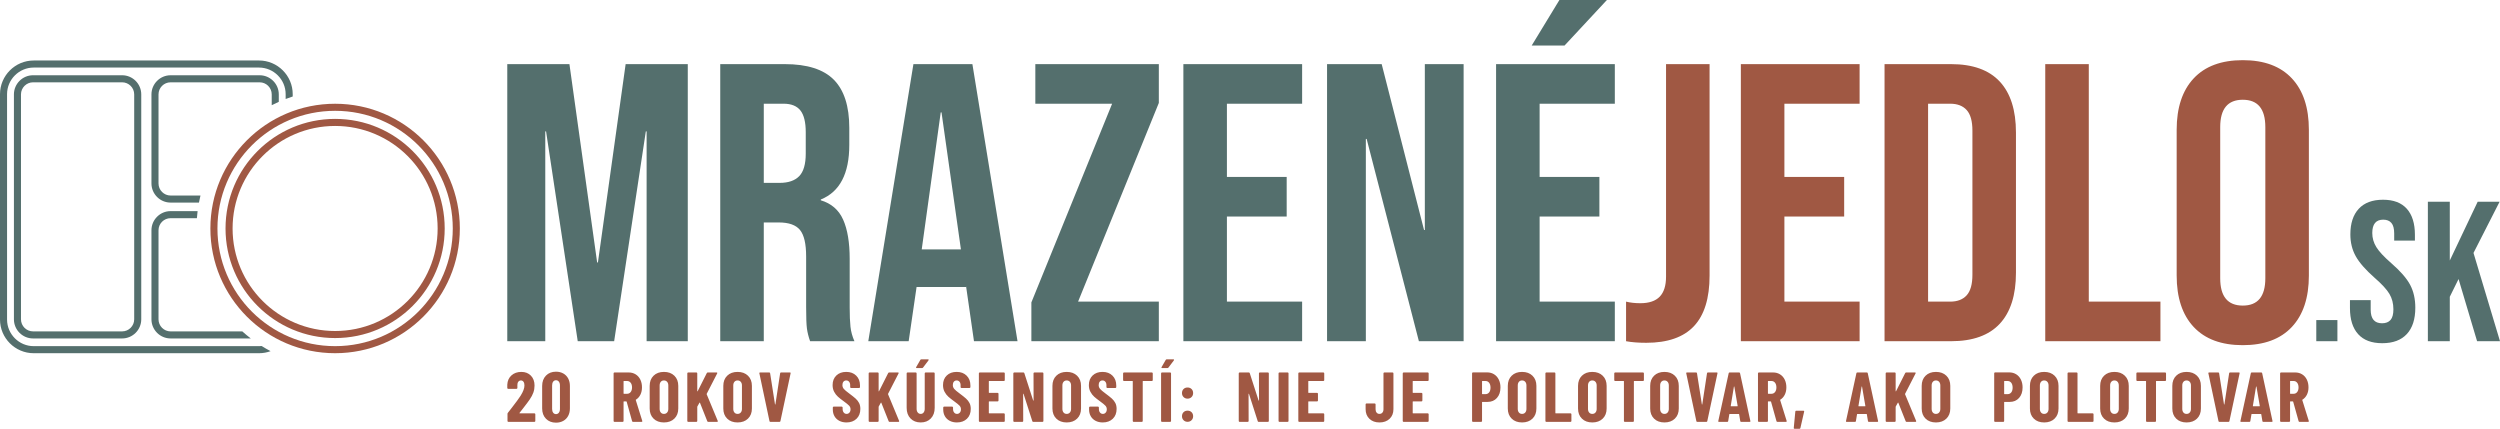
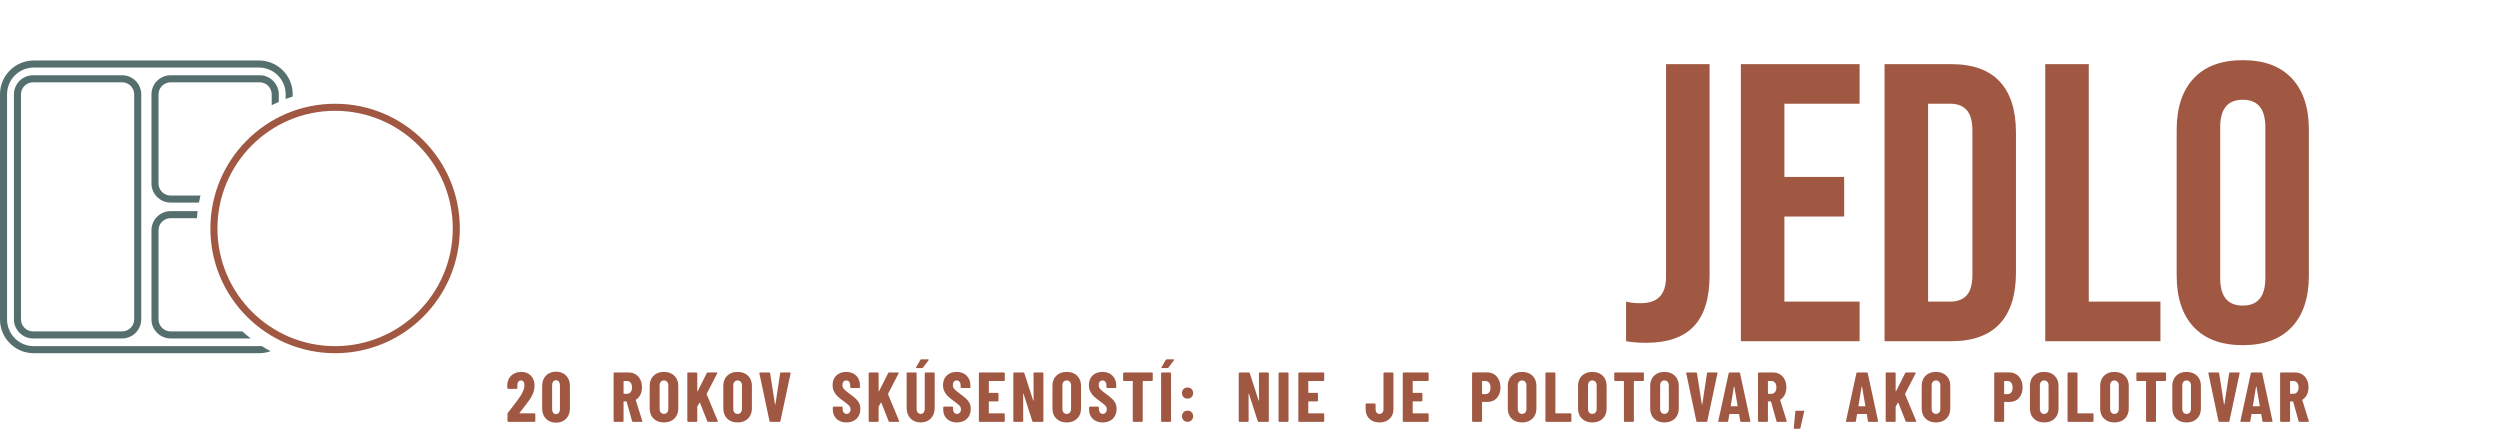
<svg xmlns="http://www.w3.org/2000/svg" xml:space="preserve" width="174.405mm" height="29.914mm" version="1.0" style="shape-rendering:geometricPrecision; text-rendering:geometricPrecision; image-rendering:optimizeQuality; fill-rule:evenodd; clip-rule:evenodd" viewBox="0 0 17426.21 2988.95">
  <defs>
    <style type="text/css">
   
    .fil2 {fill:#A05843;fill-rule:nonzero}
    .fil0 {fill:#A05843;fill-rule:nonzero}
    .fil4 {fill:#A05843;fill-rule:nonzero}
    .fil1 {fill:#546F6D;fill-rule:nonzero}
    .fil3 {fill:#546F6D;fill-rule:nonzero}
   
  </style>
  </defs>
  <g id="Layer_x0020_1">
    <g id="_2171496186304">
      <g>
        <g>
          <path class="fil0" d="M3621.15 2878.23c-0.65,0.66 -0.82,1.32 -0.5,1.97 0.34,0.66 0.99,0.99 1.98,0.99l102.84 0c1.65,0 3.04,0.57 4.19,1.72 1.15,1.15 1.73,2.54 1.73,4.18l0 47.74c0,1.64 -0.58,3.03 -1.73,4.18 -1.15,1.15 -2.54,1.73 -4.19,1.73l-182.06 0c-1.64,0 -3.04,-0.58 -4.19,-1.73 -1.14,-1.15 -1.73,-2.54 -1.73,-4.18l0 -49.7c0,-2.95 0.83,-5.42 2.47,-7.38 13.13,-17.39 22.31,-29.2 27.55,-35.43 28.88,-37.07 49.38,-65.12 61.52,-84.14 17.71,-28.22 26.57,-52 26.57,-71.35 0,-11.16 -2.21,-19.76 -6.63,-25.84 -4.44,-6.07 -10.42,-9.1 -17.97,-9.1 -7.54,0 -13.62,3.04 -18.22,9.1 -4.59,6.08 -6.71,13.86 -6.39,23.37l0 20.18c0,1.64 -0.57,3.03 -1.72,4.19 -1.15,1.14 -2.54,1.71 -4.18,1.71l-58.56 0c-1.64,0 -3.03,-0.57 -4.19,-1.71 -1.15,-1.16 -1.72,-2.55 -1.72,-4.19l0 -23.13c1.32,-26.9 10.99,-48.47 29.04,-64.71 18.05,-16.24 41.01,-24.35 68.89,-24.35 27.55,0 49.78,8.69 66.67,26.08 16.9,17.39 25.34,40.35 25.34,68.88 0,17.06 -2.7,33.3 -8.11,48.71 -5.42,15.43 -14.19,31.99 -26.33,49.7 -9.18,13.45 -24.93,34.45 -47.23,62.99l-23.13 29.53zm254.4 67.91c-28.86,0 -52.16,-9.11 -69.86,-27.32 -17.72,-18.21 -26.58,-42.24 -26.58,-72.09l0 -156.47c0,-29.86 8.86,-53.89 26.58,-72.09 17.71,-18.21 41.01,-27.32 69.86,-27.32 19.03,0 35.93,4.11 50.69,12.31 14.77,8.2 26.16,19.84 34.2,34.94 8.03,15.09 12.06,32.47 12.06,52.16l0 156.47c0,19.68 -4.03,37.07 -12.06,52.16 -8.04,15.09 -19.43,26.75 -34.2,34.94 -14.76,8.2 -31.65,12.31 -50.69,12.31zm0 -59.55c8.21,0 14.86,-3.28 19.93,-9.84 5.09,-6.55 7.63,-15.25 7.63,-26.08l0 -164.35c0,-10.83 -2.55,-19.52 -7.63,-26.08 -5.08,-6.56 -11.72,-9.85 -19.93,-9.85 -8.19,0 -14.76,3.29 -19.67,9.85 -4.93,6.55 -7.38,15.25 -7.38,26.08l0 164.35c0,10.83 2.46,19.52 7.38,26.08 4.92,6.56 11.48,9.84 19.67,9.84zm537.4 54.14c-3.61,0 -5.9,-1.64 -6.88,-4.93l-37.89 -135.82c-0.66,-1.31 -1.48,-1.96 -2.46,-1.96l-16.74 0c-1.64,0 -2.46,0.82 -2.46,2.46l0 134.34c0,1.64 -0.57,3.03 -1.73,4.18 -1.14,1.15 -2.54,1.73 -4.18,1.73l-57.57 0c-1.65,0 -3.04,-0.58 -4.19,-1.73 -1.15,-1.15 -1.72,-2.54 -1.72,-4.18l0 -332.65c0,-1.64 0.57,-3.03 1.72,-4.19 1.15,-1.14 2.54,-1.71 4.19,-1.71l99.4 0c18.05,0 34.12,4.34 48.22,13.03 14.11,8.69 25.01,20.92 32.72,36.66 7.71,15.75 11.57,33.79 11.57,54.13 0,19.36 -3.69,36.42 -11.07,51.18 -7.39,14.77 -17.64,26.25 -30.75,34.44 -0.66,0.34 -1.16,0.74 -1.48,1.24 -0.33,0.49 -0.33,1.06 0,1.72l45.26 145.16 0.5 1.97c0,3.29 -1.81,4.93 -5.42,4.93l-59.05 0zm-63.97 -284.92c-1.64,0 -2.46,0.82 -2.46,2.46l0 84.15c0,1.64 0.82,2.46 2.46,2.46l22.14 0c10.17,0 18.45,-4.02 24.86,-12.06 6.39,-8.03 9.59,-18.77 9.59,-32.22 0,-13.78 -3.2,-24.69 -9.59,-32.72 -6.4,-8.04 -14.69,-12.06 -24.86,-12.06l-22.14 0zm279.01 288.85c-30.19,0 -54.3,-8.86 -72.34,-26.58 -18.04,-17.71 -27.06,-41.34 -27.06,-70.85l0 -157.47c0,-29.52 9.02,-53.14 27.06,-70.85 18.05,-17.73 42.16,-26.57 72.34,-26.57 30.18,0 54.38,8.84 72.58,26.57 18.21,17.72 27.31,41.34 27.31,70.85l0 157.47c0,29.52 -9.1,53.15 -27.31,70.85 -18.21,17.72 -42.41,26.58 -72.58,26.58zm0 -59.54c9.18,0 16.57,-3.2 22.14,-9.6 5.58,-6.39 8.36,-14.84 8.36,-25.34l0 -163.37c0,-10.5 -2.79,-18.94 -8.36,-25.35 -5.58,-6.39 -12.96,-9.59 -22.14,-9.59 -9.19,0 -16.5,3.2 -21.9,9.59 -5.42,6.4 -8.11,14.85 -8.11,25.35l0 163.37c0,10.5 2.7,18.94 8.11,25.34 5.41,6.4 12.71,9.6 21.9,9.6zm168.78 55.6c-1.64,0 -3.04,-0.58 -4.18,-1.73 -1.16,-1.15 -1.73,-2.54 -1.73,-4.18l0 -332.65c0,-1.64 0.57,-3.03 1.73,-4.19 1.14,-1.14 2.54,-1.71 4.18,-1.71l57.57 0c1.65,0 3.04,0.57 4.18,1.71 1.16,1.16 1.73,2.55 1.73,4.19l0 124.01c0,1.31 0.41,2.05 1.23,2.22 0.83,0.16 1.4,-0.42 1.73,-1.73l63.47 -125.97c1.64,-2.96 3.94,-4.43 6.89,-4.43l61.02 0c2.3,0 3.86,0.57 4.68,1.71 0.82,1.16 0.74,2.88 -0.25,5.18l-72.83 141.71c-0.33,1.31 -0.49,2.3 -0.49,2.95l77.26 186.01c0.33,0.66 0.49,1.64 0.49,2.96 0,2.62 -1.64,3.94 -4.92,3.94l-61.52 0c-3.6,0 -5.9,-1.48 -6.88,-4.44l-51.17 -128.91c-0.33,-0.99 -0.82,-1.4 -1.48,-1.23 -0.66,0.15 -1.32,0.57 -1.97,1.23l-14.27 25.59c-0.66,1.31 -0.99,2.29 -0.99,2.95l0 98.91c0,1.64 -0.57,3.03 -1.73,4.18 -1.14,1.15 -2.53,1.73 -4.18,1.73l-57.57 0zm344.46 3.94c-30.19,0 -54.3,-8.86 -72.34,-26.58 -18.04,-17.71 -27.06,-41.34 -27.06,-70.85l0 -157.47c0,-29.52 9.02,-53.14 27.06,-70.85 18.05,-17.73 42.16,-26.57 72.34,-26.57 30.18,0 54.38,8.84 72.58,26.57 18.21,17.72 27.3,41.34 27.3,70.85l0 157.47c0,29.52 -9.09,53.15 -27.3,70.85 -18.21,17.72 -42.41,26.58 -72.58,26.58zm0 -59.54c9.18,0 16.57,-3.2 22.14,-9.6 5.58,-6.39 8.36,-14.84 8.36,-25.34l0 -163.37c0,-10.5 -2.79,-18.94 -8.36,-25.35 -5.58,-6.39 -12.96,-9.59 -22.14,-9.59 -9.19,0 -16.5,3.2 -21.9,9.59 -5.42,6.4 -8.12,14.85 -8.12,25.35l0 163.37c0,10.5 2.71,18.94 8.12,25.34 5.41,6.4 12.71,9.6 21.9,9.6zm228.81 55.6c-3.61,0 -5.74,-1.81 -6.39,-5.42l-70.37 -332.65 -0.49 -1.96c0,-2.96 1.81,-4.43 5.42,-4.43l63.48 0c3.94,0 6.07,1.8 6.39,5.41l33.95 216.51c0.33,1.32 0.82,1.97 1.48,1.97 0.65,0 1.15,-0.65 1.47,-1.97l32.97 -216.51c0.33,-3.61 2.47,-5.41 6.4,-5.41l61.5 0c4.28,0 5.92,2.13 4.93,6.38l-70.86 332.65c-0.66,3.61 -2.79,5.42 -6.39,5.42l-63.48 0zm530.51 3.94c-19.03,0 -35.76,-3.78 -50.2,-11.32 -14.43,-7.54 -25.58,-18.13 -33.45,-31.74 -7.87,-13.61 -11.81,-29.28 -11.81,-46.99l0 -14.27c0,-1.64 0.57,-3.04 1.72,-4.18 1.15,-1.16 2.54,-1.73 4.18,-1.73l56.59 0c1.65,0 3.04,0.57 4.18,1.73 1.16,1.14 1.73,2.54 1.73,4.18l0 10.83c0,10.16 2.63,18.36 7.87,24.6 5.26,6.23 11.81,9.35 19.68,9.35 7.87,0 14.43,-2.95 19.68,-8.86 5.25,-5.91 7.87,-13.62 7.87,-23.13 0,-9.83 -3.28,-18.29 -9.84,-25.34 -6.56,-7.05 -19.35,-17.47 -38.38,-31.24 -16.41,-11.8 -29.7,-22.3 -39.86,-31.49 -10.17,-9.18 -18.86,-20.5 -26.08,-33.95 -7.22,-13.45 -10.83,-29.03 -10.83,-46.75 0,-27.88 8.69,-50.18 26.09,-66.92 17.39,-16.73 40.35,-25.09 68.88,-25.09 28.87,0 52.08,8.69 69.63,26.08 17.55,17.39 26.32,40.18 26.32,68.39l0 11.8c0,1.65 -0.58,3.04 -1.72,4.19 -1.15,1.16 -2.55,1.73 -4.19,1.73l-56.59 0c-1.64,0 -3.03,-0.57 -4.18,-1.73 -1.15,-1.15 -1.72,-2.54 -1.72,-4.19l0 -13.28c0,-10.17 -2.55,-18.29 -7.63,-24.36 -5.08,-6.07 -11.73,-9.1 -19.92,-9.1 -7.87,0 -14.27,2.88 -19.19,8.61 -4.92,5.74 -7.38,13.7 -7.38,23.86 0,9.85 3.12,18.54 9.35,26.08 6.22,7.55 18.53,18.06 36.91,31.5 20.33,15.09 35.67,27.31 46.01,36.65 10.33,9.36 18.35,19.68 24.1,31 5.75,11.32 8.61,24.85 8.61,40.6 0,28.87 -8.85,51.83 -26.57,68.89 -17.72,17.06 -41.01,25.59 -69.87,25.59zm160.42 -3.94c-1.64,0 -3.04,-0.58 -4.18,-1.73 -1.16,-1.15 -1.73,-2.54 -1.73,-4.18l0 -332.65c0,-1.64 0.57,-3.03 1.73,-4.19 1.14,-1.14 2.54,-1.71 4.18,-1.71l57.57 0c1.65,0 3.04,0.57 4.18,1.71 1.16,1.16 1.73,2.55 1.73,4.19l0 124.01c0,1.31 0.41,2.05 1.23,2.22 0.83,0.16 1.4,-0.42 1.73,-1.73l63.48 -125.97c1.64,-2.96 3.94,-4.43 6.89,-4.43l61.02 0c2.3,0 3.86,0.57 4.68,1.71 0.82,1.16 0.74,2.88 -0.25,5.18l-72.83 141.71c-0.33,1.31 -0.49,2.3 -0.49,2.95l77.26 186.01c0.33,0.66 0.49,1.64 0.49,2.96 0,2.62 -1.65,3.94 -4.92,3.94l-61.52 0c-3.6,0 -5.9,-1.48 -6.88,-4.44l-51.18 -128.91c-0.33,-0.99 -0.82,-1.4 -1.48,-1.23 -0.66,0.15 -1.32,0.57 -1.97,1.23l-14.27 25.59c-0.66,1.31 -0.99,2.29 -0.99,2.95l0 98.91c0,1.64 -0.57,3.03 -1.73,4.18 -1.14,1.15 -2.53,1.73 -4.18,1.73l-57.57 0zm356.78 3.94c-29.54,0 -53.24,-9.27 -71.11,-27.81 -17.88,-18.53 -26.82,-43.22 -26.82,-74.06l0 -240.62c0,-1.64 0.58,-3.03 1.72,-4.19 1.16,-1.14 2.55,-1.71 4.19,-1.71l57.57 0c1.64,0 3.03,0.57 4.19,1.71 1.15,1.16 1.72,2.55 1.72,4.19l0 247.52c0,10.49 2.62,19.02 7.87,25.58 5.25,6.56 12.14,9.85 20.67,9.85 8.52,0 15.33,-3.29 20.41,-9.85 5.09,-6.55 7.62,-15.09 7.62,-25.58l0 -247.52c0,-1.64 0.58,-3.03 1.73,-4.19 1.15,-1.14 2.54,-1.71 4.19,-1.71l57.56 0c1.64,0 3.04,0.57 4.19,1.71 1.14,1.16 1.73,2.55 1.73,4.19l0 240.62c0,30.83 -8.94,55.52 -26.82,74.06 -17.89,18.53 -41.43,27.81 -70.61,27.81zm-27.07 -378.9c-2.3,0 -3.94,-0.66 -4.93,-1.97 -0.99,-1.32 -0.82,-2.96 0.5,-4.92l29.03 -50.2c1.31,-2.63 3.78,-3.94 7.38,-3.94l45.76 0c3.29,0 4.93,1.15 4.93,3.45 0,0.99 -0.5,2.3 -1.49,3.94l-37.89 50.19c-1.96,2.3 -4.26,3.45 -6.88,3.45l-36.41 0zm279.5 378.9c-19.03,0 -35.76,-3.78 -50.2,-11.32 -14.43,-7.54 -25.58,-18.13 -33.45,-31.74 -7.87,-13.61 -11.81,-29.28 -11.81,-46.99l0 -14.27c0,-1.64 0.57,-3.04 1.72,-4.18 1.15,-1.16 2.54,-1.73 4.18,-1.73l56.59 0c1.64,0 3.04,0.57 4.18,1.73 1.16,1.14 1.73,2.54 1.73,4.18l0 10.83c0,10.16 2.63,18.36 7.87,24.6 5.26,6.23 11.81,9.35 19.68,9.35 7.86,0 14.43,-2.95 19.68,-8.86 5.25,-5.91 7.87,-13.62 7.87,-23.13 0,-9.83 -3.28,-18.29 -9.84,-25.34 -6.56,-7.05 -19.36,-17.47 -38.39,-31.24 -16.4,-11.8 -29.69,-22.3 -39.85,-31.49 -10.17,-9.18 -18.86,-20.5 -26.08,-33.95 -7.22,-13.45 -10.84,-29.03 -10.84,-46.75 0,-27.88 8.69,-50.18 26.09,-66.92 17.39,-16.73 40.35,-25.09 68.88,-25.09 28.88,0 52.09,8.69 69.63,26.08 17.55,17.39 26.33,40.18 26.33,68.39l0 11.8c0,1.65 -0.58,3.04 -1.73,4.19 -1.14,1.16 -2.54,1.73 -4.18,1.73l-56.59 0c-1.64,0 -3.03,-0.57 -4.18,-1.73 -1.15,-1.15 -1.72,-2.54 -1.72,-4.19l0 -13.28c0,-10.17 -2.55,-18.29 -7.63,-24.36 -5.08,-6.07 -11.73,-9.1 -19.93,-9.1 -7.87,0 -14.27,2.88 -19.18,8.61 -4.92,5.74 -7.38,13.7 -7.38,23.86 0,9.85 3.12,18.54 9.35,26.08 6.22,7.55 18.53,18.06 36.91,31.5 20.33,15.09 35.67,27.31 46,36.65 10.33,9.36 18.36,19.68 24.11,31 5.75,11.32 8.61,24.85 8.61,40.6 0,28.87 -8.86,51.83 -26.57,68.89 -17.72,17.06 -41.01,25.59 -69.87,25.59zm333.63 -294.76c0,1.65 -0.58,3.04 -1.72,4.19 -1.16,1.15 -2.55,1.72 -4.19,1.72l-102.85 0c-1.64,0 -2.46,0.82 -2.46,2.46l0 77.75c0,1.65 0.82,2.47 2.46,2.47l59.04 0c1.65,0 3.05,0.57 4.19,1.72 1.16,1.15 1.73,2.55 1.73,4.19l0 47.73c0,1.64 -0.57,3.03 -1.73,4.18 -1.14,1.16 -2.54,1.73 -4.19,1.73l-59.04 0c-1.64,0 -2.46,0.82 -2.46,2.46l0 78.25c0,1.64 0.82,2.46 2.46,2.46l102.85 0c1.64,0 3.03,0.57 4.19,1.72 1.14,1.15 1.72,2.54 1.72,4.18l0 47.74c0,1.64 -0.58,3.03 -1.72,4.18 -1.16,1.15 -2.55,1.73 -4.19,1.73l-168.78 0c-1.65,0 -3.04,-0.58 -4.19,-1.73 -1.15,-1.15 -1.72,-2.54 -1.72,-4.18l0 -332.65c0,-1.64 0.57,-3.03 1.72,-4.19 1.15,-1.14 2.54,-1.71 4.19,-1.71l168.78 0c1.64,0 3.03,0.57 4.19,1.71 1.14,1.16 1.72,2.55 1.72,4.19l0 47.73zm200.29 -47.73c0,-1.64 0.57,-3.03 1.72,-4.19 1.15,-1.14 2.54,-1.71 4.18,-1.71l57.08 0c1.64,0 3.04,0.57 4.19,1.71 1.14,1.16 1.72,2.55 1.72,4.19l0 332.65c0,1.64 -0.58,3.03 -1.72,4.18 -1.15,1.15 -2.55,1.73 -4.19,1.73l-64.96 0c-3.28,0 -5.41,-1.64 -6.39,-4.93l-61.02 -190.43c-0.32,-0.98 -0.9,-1.39 -1.72,-1.23 -0.82,0.17 -1.23,0.74 -1.23,1.73l0.49 188.96c0,1.64 -0.57,3.03 -1.72,4.18 -1.15,1.15 -2.54,1.73 -4.19,1.73l-57.07 0c-1.65,0 -3.04,-0.58 -4.19,-1.73 -1.15,-1.15 -1.73,-2.54 -1.73,-4.18l0 -332.65c0,-1.64 0.58,-3.03 1.73,-4.19 1.15,-1.14 2.54,-1.71 4.19,-1.71l64.46 0c3.28,0 5.42,1.63 6.39,4.91l61.51 190.44c0.33,0.98 0.91,1.39 1.73,1.22 0.82,-0.15 1.23,-0.73 1.23,-1.72l-0.49 -188.96zm231.28 342.49c-30.19,0 -54.3,-8.86 -72.34,-26.58 -18.04,-17.71 -27.06,-41.34 -27.06,-70.85l0 -157.47c0,-29.52 9.02,-53.14 27.06,-70.85 18.05,-17.73 42.16,-26.57 72.34,-26.57 30.18,0 54.38,8.84 72.58,26.57 18.21,17.72 27.3,41.34 27.3,70.85l0 157.47c0,29.52 -9.09,53.15 -27.3,70.85 -18.21,17.72 -42.41,26.58 -72.58,26.58zm0 -59.54c9.18,0 16.57,-3.2 22.14,-9.6 5.58,-6.39 8.36,-14.84 8.36,-25.34l0 -163.37c0,-10.5 -2.79,-18.94 -8.36,-25.35 -5.58,-6.39 -12.96,-9.59 -22.14,-9.59 -9.19,0 -16.5,3.2 -21.9,9.59 -5.42,6.4 -8.12,14.85 -8.12,25.35l0 163.37c0,10.5 2.71,18.94 8.12,25.34 5.41,6.4 12.71,9.6 21.9,9.6zm251.45 59.54c-19.03,0 -35.76,-3.78 -50.2,-11.32 -14.43,-7.54 -25.58,-18.13 -33.45,-31.74 -7.87,-13.61 -11.81,-29.28 -11.81,-46.99l0 -14.27c0,-1.64 0.57,-3.04 1.72,-4.18 1.15,-1.16 2.54,-1.73 4.18,-1.73l56.59 0c1.64,0 3.04,0.57 4.18,1.73 1.16,1.14 1.73,2.54 1.73,4.18l0 10.83c0,10.16 2.63,18.36 7.87,24.6 5.26,6.23 11.81,9.35 19.68,9.35 7.86,0 14.43,-2.95 19.68,-8.86 5.25,-5.91 7.87,-13.62 7.87,-23.13 0,-9.83 -3.28,-18.29 -9.84,-25.34 -6.56,-7.05 -19.36,-17.47 -38.39,-31.24 -16.4,-11.8 -29.69,-22.3 -39.85,-31.49 -10.17,-9.18 -18.86,-20.5 -26.08,-33.95 -7.22,-13.45 -10.84,-29.03 -10.84,-46.75 0,-27.88 8.69,-50.18 26.09,-66.92 17.39,-16.73 40.35,-25.09 68.88,-25.09 28.88,0 52.09,8.69 69.63,26.08 17.55,17.39 26.33,40.18 26.33,68.39l0 11.8c0,1.65 -0.58,3.04 -1.73,4.19 -1.14,1.16 -2.54,1.73 -4.18,1.73l-56.59 0c-1.64,0 -3.03,-0.57 -4.18,-1.73 -1.15,-1.15 -1.72,-2.54 -1.72,-4.19l0 -13.28c0,-10.17 -2.55,-18.29 -7.63,-24.36 -5.08,-6.07 -11.73,-9.1 -19.93,-9.1 -7.87,0 -14.27,2.88 -19.18,8.61 -4.92,5.74 -7.38,13.7 -7.38,23.86 0,9.85 3.12,18.54 9.35,26.08 6.22,7.55 18.53,18.06 36.91,31.5 20.33,15.09 35.67,27.31 46,36.65 10.33,9.36 18.36,19.68 24.11,31 5.75,11.32 8.61,24.85 8.61,40.6 0,28.87 -8.86,51.83 -26.57,68.89 -17.72,17.06 -41.01,25.59 -69.87,25.59zm342.48 -348.39c1.65,0 3.05,0.57 4.19,1.71 1.16,1.16 1.73,2.55 1.73,4.19l0 47.73c0,1.65 -0.57,3.04 -1.73,4.19 -1.14,1.15 -2.54,1.72 -4.19,1.72l-61.5 0c-1.64,0 -2.47,0.82 -2.47,2.46l0 276.55c0,1.64 -0.57,3.03 -1.72,4.18 -1.14,1.15 -2.54,1.73 -4.18,1.73l-57.58 0c-1.64,0 -3.03,-0.58 -4.18,-1.73 -1.15,-1.15 -1.72,-2.54 -1.72,-4.18l0 -276.55c0,-1.64 -0.82,-2.46 -2.46,-2.46l-59.06 0c-1.63,0 -3.03,-0.57 -4.18,-1.72 -1.15,-1.15 -1.72,-2.54 -1.72,-4.19l0 -47.73c0,-1.64 0.57,-3.03 1.72,-4.19 1.15,-1.14 2.55,-1.71 4.18,-1.71l194.86 0zm69.89 344.45c-1.65,0 -3.04,-0.58 -4.19,-1.73 -1.15,-1.15 -1.72,-2.54 -1.72,-4.18l0 -332.65c0,-1.64 0.57,-3.03 1.72,-4.19 1.15,-1.14 2.54,-1.71 4.19,-1.71l57.56 0c1.65,0 3.05,0.57 4.19,1.71 1.16,1.16 1.73,2.55 1.73,4.19l0 332.65c0,1.64 -0.57,3.03 -1.73,4.18 -1.14,1.15 -2.54,1.73 -4.19,1.73l-57.56 0zm1.97 -374.96c-2.3,0 -3.94,-0.66 -4.93,-1.97 -0.98,-1.32 -0.82,-2.96 0.49,-4.92l29.04 -50.2c1.32,-2.63 3.78,-3.94 7.38,-3.94l45.75 0c3.29,0 4.93,1.15 4.93,3.45 0,0.99 -0.49,2.3 -1.47,3.94l-37.89 50.19c-1.98,2.3 -4.28,3.45 -6.89,3.45l-36.41 0zm176.66 213.07c-11.15,0 -20.42,-3.69 -27.8,-11.07 -7.38,-7.38 -11.07,-16.65 -11.07,-27.81 0,-11.47 3.61,-20.83 10.82,-28.04 7.22,-7.21 16.57,-10.83 28.05,-10.83 11.48,0 20.83,3.62 28.05,10.83 7.22,7.2 10.82,16.57 10.82,28.04 0,11.16 -3.69,20.42 -11.07,27.81 -7.37,7.38 -16.65,11.07 -27.8,11.07zm0 161.4c-11.15,0 -20.42,-3.69 -27.8,-11.07 -7.38,-7.37 -11.07,-16.65 -11.07,-27.81 0,-11.47 3.61,-20.82 10.82,-28.04 7.22,-7.21 16.57,-10.83 28.05,-10.83 11.48,0 20.83,3.62 28.05,10.83 7.22,7.21 10.82,16.57 10.82,28.04 0,11.16 -3.69,20.43 -11.07,27.81 -7.37,7.38 -16.65,11.07 -27.8,11.07zm497.54 -338.05c0,-1.64 0.57,-3.03 1.71,-4.19 1.16,-1.14 2.55,-1.71 4.19,-1.71l57.08 0c1.64,0 3.04,0.57 4.19,1.71 1.14,1.16 1.72,2.55 1.72,4.19l0 332.65c0,1.64 -0.58,3.03 -1.72,4.18 -1.15,1.15 -2.55,1.73 -4.19,1.73l-64.96 0c-3.28,0 -5.41,-1.64 -6.39,-4.93l-61.02 -190.43c-0.32,-0.98 -0.9,-1.39 -1.72,-1.23 -0.82,0.17 -1.23,0.74 -1.23,1.73l0.49 188.96c0,1.64 -0.57,3.03 -1.72,4.18 -1.15,1.15 -2.54,1.73 -4.19,1.73l-57.07 0c-1.65,0 -3.04,-0.58 -4.19,-1.73 -1.15,-1.15 -1.73,-2.54 -1.73,-4.18l0 -332.65c0,-1.64 0.58,-3.03 1.73,-4.19 1.15,-1.14 2.54,-1.71 4.19,-1.71l64.46 0c3.28,0 5.42,1.63 6.39,4.91l61.51 190.44c0.33,0.98 0.91,1.39 1.73,1.22 0.82,-0.15 1.23,-0.73 1.23,-1.72l-0.49 -188.96zm142.7 338.55c-1.65,0 -3.04,-0.58 -4.18,-1.73 -1.16,-1.15 -1.73,-2.54 -1.73,-4.18l0 -332.65c0,-1.64 0.57,-3.03 1.73,-4.19 1.14,-1.14 2.53,-1.71 4.18,-1.71l57.57 0c1.64,0 3.04,0.57 4.18,1.71 1.16,1.16 1.73,2.55 1.73,4.19l0 332.65c0,1.64 -0.57,3.03 -1.73,4.18 -1.14,1.15 -2.54,1.73 -4.18,1.73l-57.57 0zm312.47 -290.82c0,1.65 -0.58,3.04 -1.72,4.19 -1.16,1.15 -2.55,1.72 -4.19,1.72l-102.85 0c-1.64,0 -2.46,0.82 -2.46,2.46l0 77.75c0,1.65 0.82,2.47 2.46,2.47l59.04 0c1.65,0 3.05,0.57 4.19,1.72 1.16,1.15 1.73,2.55 1.73,4.19l0 47.73c0,1.64 -0.57,3.03 -1.73,4.18 -1.14,1.16 -2.54,1.73 -4.19,1.73l-59.04 0c-1.64,0 -2.46,0.82 -2.46,2.46l0 78.25c0,1.64 0.82,2.46 2.46,2.46l102.85 0c1.64,0 3.03,0.57 4.19,1.72 1.14,1.15 1.72,2.54 1.72,4.18l0 47.74c0,1.64 -0.58,3.03 -1.72,4.18 -1.16,1.15 -2.55,1.73 -4.19,1.73l-168.78 0c-1.65,0 -3.04,-0.58 -4.18,-1.73 -1.16,-1.15 -1.73,-2.54 -1.73,-4.18l0 -332.65c0,-1.64 0.57,-3.03 1.73,-4.19 1.14,-1.14 2.53,-1.71 4.18,-1.71l168.78 0c1.64,0 3.03,0.57 4.19,1.71 1.14,1.16 1.72,2.55 1.72,4.19l0 47.73zm384.86 294.76c-28.87,0 -52.16,-8.45 -69.87,-25.34 -17.71,-16.9 -26.57,-39.3 -26.57,-67.18l0 -33.95c0,-1.65 0.57,-3.04 1.73,-4.18 1.14,-1.16 2.53,-1.73 4.18,-1.73l57.57 0c1.64,0 3.04,0.57 4.18,1.73 1.16,1.14 1.73,2.53 1.73,4.18l0 34.93c0,9.51 2.46,17.23 7.38,23.13 4.92,5.92 11.47,8.86 19.67,8.86 8.53,0 15.35,-2.95 20.42,-8.86 5.09,-5.91 7.63,-13.62 7.63,-23.13l0 -250.95c0,-1.64 0.57,-3.03 1.72,-4.19 1.15,-1.14 2.54,-1.71 4.18,-1.71l57.57 0c1.64,0 3.05,0.57 4.19,1.71 1.15,1.16 1.73,2.55 1.73,4.19l0 249.98c0,27.88 -8.94,50.28 -26.82,67.18 -17.89,16.89 -41.43,25.34 -70.62,25.34zm342.99 -294.76c0,1.65 -0.57,3.04 -1.72,4.19 -1.16,1.15 -2.55,1.72 -4.19,1.72l-102.85 0c-1.64,0 -2.46,0.82 -2.46,2.46l0 77.75c0,1.65 0.82,2.47 2.46,2.47l59.05 0c1.64,0 3.04,0.57 4.18,1.72 1.16,1.15 1.73,2.55 1.73,4.19l0 47.73c0,1.64 -0.57,3.03 -1.73,4.18 -1.14,1.16 -2.54,1.73 -4.18,1.73l-59.05 0c-1.64,0 -2.46,0.82 -2.46,2.46l0 78.25c0,1.64 0.82,2.46 2.46,2.46l102.85 0c1.64,0 3.03,0.57 4.19,1.72 1.15,1.15 1.72,2.54 1.72,4.18l0 47.74c0,1.64 -0.57,3.03 -1.72,4.18 -1.16,1.15 -2.55,1.73 -4.19,1.73l-168.78 0c-1.65,0 -3.04,-0.58 -4.18,-1.73 -1.16,-1.15 -1.73,-2.54 -1.73,-4.18l0 -332.65c0,-1.64 0.57,-3.03 1.73,-4.19 1.14,-1.14 2.53,-1.71 4.18,-1.71l168.78 0c1.64,0 3.03,0.57 4.19,1.71 1.15,1.16 1.72,2.55 1.72,4.19l0 47.73zm407.98 -54.13c18.05,0 34.12,4.44 48.22,13.28 14.11,8.86 25.02,21.25 32.73,37.16 7.7,15.91 11.56,34.03 11.56,54.38 0,30.51 -8.19,54.95 -24.61,73.31 -16.4,18.37 -37.89,27.56 -64.46,27.56l-36.91 0c-1.64,0 -2.46,0.82 -2.46,2.46l0 130.9c0,1.64 -0.57,3.03 -1.72,4.18 -1.15,1.15 -2.54,1.73 -4.19,1.73l-57.56 0c-1.64,0 -3.05,-0.58 -4.19,-1.73 -1.15,-1.15 -1.73,-2.54 -1.73,-4.18l0 -333.14c0,-1.64 0.58,-3.03 1.73,-4.19 1.14,-1.15 2.55,-1.72 4.19,-1.72l99.39 0zm-11.81 151.56c10.5,0 18.94,-4.02 25.35,-12.05 6.39,-8.04 9.59,-19.11 9.59,-33.21 0,-14.44 -3.2,-25.76 -9.59,-33.95 -6.4,-8.21 -14.85,-12.31 -25.35,-12.31l-21.65 0c-1.64,0 -2.46,0.82 -2.46,2.46l0 86.61c0,1.64 0.82,2.46 2.46,2.46l21.65 0zm254.9 197.33c-30.19,0 -54.29,-8.86 -72.34,-26.58 -18.04,-17.71 -27.06,-41.34 -27.06,-70.85l0 -157.47c0,-29.52 9.02,-53.14 27.06,-70.85 18.06,-17.73 42.16,-26.57 72.34,-26.57 30.19,0 54.38,8.84 72.58,26.57 18.21,17.72 27.31,41.34 27.31,70.85l0 157.47c0,29.52 -9.1,53.15 -27.31,70.85 -18.21,17.72 -42.4,26.58 -72.58,26.58zm0 -59.54c9.18,0 16.57,-3.2 22.14,-9.6 5.58,-6.39 8.36,-14.84 8.36,-25.34l0 -163.37c0,-10.5 -2.79,-18.94 -8.36,-25.35 -5.58,-6.39 -12.96,-9.59 -22.14,-9.59 -9.18,0 -16.49,3.2 -21.89,9.59 -5.42,6.4 -8.12,14.85 -8.12,25.35l0 163.37c0,10.5 2.71,18.94 8.12,25.34 5.41,6.4 12.71,9.6 21.89,9.6z" />
          <path class="fil0" d="M10778.26 2940.73c-1.65,0 -3.04,-0.58 -4.19,-1.73 -1.15,-1.15 -1.73,-2.54 -1.73,-4.18l0 -332.65c0,-1.64 0.58,-3.03 1.73,-4.19 1.15,-1.14 2.54,-1.71 4.19,-1.71l57.56 0c1.65,0 3.04,0.57 4.19,1.71 1.15,1.16 1.73,2.55 1.73,4.19l0 276.55c0,1.64 0.82,2.46 2.46,2.46l103.34 0c1.64,0 3.03,0.57 4.18,1.72 1.15,1.15 1.73,2.54 1.73,4.18l0 47.74c0,1.64 -0.58,3.03 -1.73,4.18 -1.15,1.15 -2.54,1.73 -4.18,1.73l-169.27 0zm320.84 3.94c-30.19,0 -54.3,-8.86 -72.34,-26.58 -18.04,-17.71 -27.06,-41.34 -27.06,-70.85l0 -157.47c0,-29.52 9.02,-53.14 27.06,-70.85 18.05,-17.73 42.16,-26.57 72.34,-26.57 30.18,0 54.38,8.84 72.58,26.57 18.21,17.72 27.31,41.34 27.31,70.85l0 157.47c0,29.52 -9.1,53.15 -27.31,70.85 -18.21,17.72 -42.41,26.58 -72.58,26.58zm0 -59.54c9.18,0 16.57,-3.2 22.14,-9.6 5.58,-6.39 8.36,-14.84 8.36,-25.34l0 -163.37c0,-10.5 -2.79,-18.94 -8.36,-25.35 -5.58,-6.39 -12.96,-9.59 -22.14,-9.59 -9.19,0 -16.5,3.2 -21.9,9.59 -5.42,6.4 -8.11,14.85 -8.11,25.35l0 163.37c0,10.5 2.7,18.94 8.11,25.34 5.41,6.4 12.71,9.6 21.9,9.6zm353.8 -288.84c1.65,0 3.04,0.57 4.19,1.71 1.15,1.16 1.72,2.55 1.72,4.19l0 47.73c0,1.65 -0.57,3.04 -1.72,4.19 -1.15,1.15 -2.54,1.72 -4.19,1.72l-61.51 0c-1.63,0 -2.46,0.82 -2.46,2.46l0 276.55c0,1.64 -0.58,3.03 -1.72,4.18 -1.15,1.15 -2.55,1.73 -4.19,1.73l-57.57 0c-1.64,0 -3.03,-0.58 -4.19,-1.73 -1.15,-1.15 -1.72,-2.54 -1.72,-4.18l0 -276.55c0,-1.64 -0.82,-2.46 -2.46,-2.46l-59.05 0c-1.64,0 -3.03,-0.57 -4.19,-1.72 -1.14,-1.15 -1.72,-2.54 -1.72,-4.19l0 -47.73c0,-1.64 0.58,-3.03 1.72,-4.19 1.16,-1.14 2.55,-1.71 4.19,-1.71l194.86 0zm149.11 348.39c-30.19,0 -54.3,-8.86 -72.34,-26.58 -18.04,-17.71 -27.06,-41.34 -27.06,-70.85l0 -157.47c0,-29.52 9.02,-53.14 27.06,-70.85 18.05,-17.73 42.16,-26.57 72.34,-26.57 30.18,0 54.38,8.84 72.58,26.57 18.21,17.72 27.3,41.34 27.3,70.85l0 157.47c0,29.52 -9.09,53.15 -27.3,70.85 -18.21,17.72 -42.41,26.58 -72.58,26.58zm0 -59.54c9.18,0 16.57,-3.2 22.14,-9.6 5.58,-6.39 8.36,-14.84 8.36,-25.34l0 -163.37c0,-10.5 -2.79,-18.94 -8.36,-25.35 -5.58,-6.39 -12.96,-9.59 -22.14,-9.59 -9.19,0 -16.5,3.2 -21.9,9.59 -5.42,6.4 -8.12,14.85 -8.12,25.35l0 163.37c0,10.5 2.71,18.94 8.12,25.34 5.41,6.4 12.71,9.6 21.9,9.6zm228.81 55.6c-3.61,0 -5.74,-1.81 -6.39,-5.42l-70.37 -332.65 -0.49 -1.96c0,-2.96 1.81,-4.43 5.42,-4.43l63.48 0c3.94,0 6.07,1.8 6.39,5.41l33.95 216.51c0.33,1.32 0.82,1.97 1.48,1.97 0.65,0 1.15,-0.65 1.47,-1.97l32.97 -216.51c0.33,-3.61 2.47,-5.41 6.4,-5.41l61.5 0c4.28,0 5.92,2.13 4.93,6.38l-70.86 332.65c-0.66,3.61 -2.79,5.42 -6.39,5.42l-63.48 0zm306.08 0c-3.94,0 -6.07,-1.81 -6.4,-5.42l-7.86 -47.24c0,-1.64 -0.99,-2.46 -2.96,-2.46l-62.49 0c-1.98,0 -2.96,0.82 -2.96,2.46l-7.87 47.24c-0.32,3.61 -2.47,5.42 -6.39,5.42l-57.57 0c-4.27,0 -5.91,-2.14 -4.93,-6.39l72.34 -332.65c0.65,-3.61 2.78,-5.41 6.39,-5.41l66.44 0c3.6,0 5.74,1.8 6.39,5.41l71.84 332.65 0.5 1.96c0,2.96 -1.81,4.44 -5.43,4.44l-59.04 0zm-72.83 -111.21c0,1.64 0.66,2.46 1.97,2.46l44.29 0c1.63,0 2.3,-0.82 1.96,-2.46l-23.13 -134.34c-0.32,-0.98 -0.82,-1.47 -1.47,-1.47 -0.66,0 -1.15,0.49 -1.48,1.47l-22.14 134.34zm325.76 111.21c-3.61,0 -5.9,-1.64 -6.88,-4.93l-37.89 -135.82c-0.65,-1.31 -1.48,-1.96 -2.46,-1.96l-16.75 0c-1.64,0 -2.46,0.82 -2.46,2.46l0 134.34c0,1.64 -0.57,3.03 -1.72,4.18 -1.15,1.15 -2.54,1.73 -4.19,1.73l-57.56 0c-1.65,0 -3.05,-0.58 -4.19,-1.73 -1.16,-1.15 -1.73,-2.54 -1.73,-4.18l0 -332.65c0,-1.64 0.57,-3.03 1.73,-4.19 1.14,-1.14 2.54,-1.71 4.19,-1.71l99.4 0c18.05,0 34.12,4.34 48.22,13.03 14.11,8.69 25.02,20.92 32.73,36.66 7.7,15.75 11.56,33.79 11.56,54.13 0,19.36 -3.69,36.42 -11.07,51.18 -7.39,14.77 -17.64,26.25 -30.75,34.44 -0.66,0.34 -1.16,0.74 -1.48,1.24 -0.33,0.49 -0.33,1.06 0,1.72l45.27 145.16 0.49 1.97c0,3.29 -1.81,4.93 -5.42,4.93l-59.05 0zm-63.98 -284.92c-1.64,0 -2.46,0.82 -2.46,2.46l0 84.15c0,1.64 0.82,2.46 2.46,2.46l22.15 0c10.17,0 18.45,-4.02 24.86,-12.06 6.39,-8.03 9.59,-18.77 9.59,-32.22 0,-13.78 -3.2,-24.69 -9.59,-32.72 -6.4,-8.04 -14.69,-12.06 -24.86,-12.06l-22.15 0zm183.55 333.14c-1.96,0 -3.52,-0.58 -4.67,-1.72 -1.15,-1.16 -1.56,-2.72 -1.23,-4.68l10.82 -114.17c0.66,-3.61 2.63,-5.41 5.92,-5.41l50.18 0c4.61,0 6.4,2.13 5.42,6.39l-26.08 114.17c-0.98,3.6 -3.12,5.41 -6.39,5.41l-33.96 0zm517.72 -48.22c-3.94,0 -6.07,-1.81 -6.4,-5.42l-7.86 -47.24c0,-1.64 -0.99,-2.46 -2.96,-2.46l-62.49 0c-1.98,0 -2.96,0.82 -2.96,2.46l-7.87 47.24c-0.32,3.61 -2.46,5.42 -6.39,5.42l-57.57 0c-4.26,0 -5.91,-2.14 -4.93,-6.39l72.34 -332.65c0.65,-3.61 2.79,-5.41 6.39,-5.41l66.44 0c3.61,0 5.74,1.8 6.39,5.41l71.84 332.65 0.5 1.96c0,2.96 -1.81,4.44 -5.42,4.44l-59.05 0zm-72.83 -111.21c0,1.64 0.66,2.46 1.98,2.46l44.28 0c1.64,0 2.3,-0.82 1.96,-2.46l-23.13 -134.34c-0.32,-0.98 -0.82,-1.47 -1.47,-1.47 -0.66,0 -1.15,0.49 -1.48,1.47l-22.14 134.34zm195.86 111.21c-1.65,0 -3.04,-0.58 -4.19,-1.73 -1.15,-1.15 -1.73,-2.54 -1.73,-4.18l0 -332.65c0,-1.64 0.58,-3.03 1.73,-4.19 1.15,-1.14 2.54,-1.71 4.19,-1.71l57.56 0c1.65,0 3.04,0.57 4.19,1.71 1.15,1.16 1.73,2.55 1.73,4.19l0 124.01c0,1.31 0.4,2.05 1.22,2.22 0.83,0.16 1.4,-0.42 1.73,-1.73l63.48 -125.97c1.64,-2.96 3.94,-4.43 6.88,-4.43l61.02 0c2.3,0 3.86,0.57 4.68,1.71 0.82,1.16 0.74,2.88 -0.25,5.18l-72.83 141.71c-0.32,1.31 -0.49,2.3 -0.49,2.95l77.26 186.01c0.33,0.66 0.5,1.64 0.5,2.96 0,2.62 -1.65,3.94 -4.93,3.94l-61.51 0c-3.61,0 -5.91,-1.48 -6.89,-4.44l-51.17 -128.91c-0.33,-0.99 -0.82,-1.4 -1.48,-1.23 -0.65,0.15 -1.31,0.57 -1.97,1.23l-14.27 25.59c-0.66,1.31 -0.98,2.29 -0.98,2.95l0 98.91c0,1.64 -0.58,3.03 -1.73,4.18 -1.15,1.15 -2.54,1.73 -4.19,1.73l-57.56 0zm344.45 3.94c-30.19,0 -54.3,-8.86 -72.34,-26.58 -18.04,-17.71 -27.06,-41.34 -27.06,-70.85l0 -157.47c0,-29.52 9.02,-53.14 27.06,-70.85 18.05,-17.73 42.16,-26.57 72.34,-26.57 30.19,0 54.38,8.84 72.58,26.57 18.21,17.72 27.31,41.34 27.31,70.85l0 157.47c0,29.52 -9.1,53.15 -27.31,70.85 -18.21,17.72 -42.4,26.58 -72.58,26.58zm0 -59.54c9.18,0 16.57,-3.2 22.14,-9.6 5.58,-6.39 8.36,-14.84 8.36,-25.34l0 -163.37c0,-10.5 -2.79,-18.94 -8.36,-25.35 -5.58,-6.39 -12.96,-9.59 -22.14,-9.59 -9.19,0 -16.49,3.2 -21.9,9.59 -5.42,6.4 -8.11,14.85 -8.11,25.35l0 163.37c0,10.5 2.7,18.94 8.11,25.34 5.42,6.4 12.71,9.6 21.9,9.6zm511.31 -289.34c18.05,0 34.11,4.44 48.22,13.28 14.11,8.86 25.02,21.25 32.72,37.16 7.71,15.91 11.57,34.03 11.57,54.38 0,30.51 -8.2,54.95 -24.61,73.31 -16.4,18.37 -37.89,27.56 -64.47,27.56l-36.9 0c-1.64,0 -2.46,0.82 -2.46,2.46l0 130.9c0,1.64 -0.57,3.03 -1.73,4.18 -1.14,1.15 -2.54,1.73 -4.19,1.73l-57.56 0c-1.64,0 -3.04,-0.58 -4.19,-1.73 -1.14,-1.15 -1.72,-2.54 -1.72,-4.18l0 -333.14c0,-1.64 0.58,-3.03 1.72,-4.19 1.15,-1.15 2.55,-1.72 4.19,-1.72l99.4 0zm-11.81 151.56c10.49,0 18.94,-4.02 25.34,-12.05 6.39,-8.04 9.59,-19.11 9.59,-33.21 0,-14.44 -3.2,-25.76 -9.59,-33.95 -6.39,-8.21 -14.85,-12.31 -25.34,-12.31l-21.65 0c-1.64,0 -2.46,0.82 -2.46,2.46l0 86.61c0,1.64 0.82,2.46 2.46,2.46l21.65 0zm254.9 197.33c-30.19,0 -54.3,-8.86 -72.34,-26.58 -18.04,-17.71 -27.06,-41.34 -27.06,-70.85l0 -157.47c0,-29.52 9.02,-53.14 27.06,-70.85 18.05,-17.73 42.16,-26.57 72.34,-26.57 30.18,0 54.38,8.84 72.58,26.57 18.21,17.72 27.3,41.34 27.3,70.85l0 157.47c0,29.52 -9.09,53.15 -27.3,70.85 -18.21,17.72 -42.41,26.58 -72.58,26.58zm0 -59.54c9.18,0 16.57,-3.2 22.14,-9.6 5.58,-6.39 8.36,-14.84 8.36,-25.34l0 -163.37c0,-10.5 -2.79,-18.94 -8.36,-25.35 -5.58,-6.39 -12.96,-9.59 -22.14,-9.59 -9.19,0 -16.5,3.2 -21.9,9.59 -5.42,6.4 -8.12,14.85 -8.12,25.35l0 163.37c0,10.5 2.71,18.94 8.12,25.34 5.41,6.4 12.71,9.6 21.9,9.6zm168.78 55.6c-1.64,0 -3.04,-0.58 -4.18,-1.73 -1.16,-1.15 -1.73,-2.54 -1.73,-4.18l0 -332.65c0,-1.64 0.57,-3.03 1.73,-4.19 1.14,-1.14 2.54,-1.71 4.18,-1.71l57.57 0c1.65,0 3.04,0.57 4.18,1.71 1.16,1.16 1.73,2.55 1.73,4.19l0 276.55c0,1.64 0.82,2.46 2.46,2.46l103.35 0c1.64,0 3.03,0.57 4.17,1.72 1.16,1.15 1.73,2.54 1.73,4.18l0 47.74c0,1.64 -0.57,3.03 -1.73,4.18 -1.14,1.15 -2.53,1.73 -4.17,1.73l-169.28 0zm320.84 3.94c-30.19,0 -54.29,-8.86 -72.33,-26.58 -18.05,-17.71 -27.06,-41.34 -27.06,-70.85l0 -157.47c0,-29.52 9.01,-53.14 27.06,-70.85 18.05,-17.73 42.15,-26.57 72.33,-26.57 30.19,0 54.38,8.84 72.58,26.57 18.22,17.72 27.31,41.34 27.31,70.85l0 157.47c0,29.52 -9.09,53.15 -27.31,70.85 -18.21,17.72 -42.4,26.58 -72.58,26.58zm0 -59.54c9.19,0 16.57,-3.2 22.14,-9.6 5.58,-6.39 8.37,-14.84 8.37,-25.34l0 -163.37c0,-10.5 -2.8,-18.94 -8.37,-25.35 -5.58,-6.39 -12.95,-9.59 -22.14,-9.59 -9.18,0 -16.49,3.2 -21.89,9.59 -5.42,6.4 -8.12,14.85 -8.12,25.35l0 163.37c0,10.5 2.71,18.94 8.12,25.34 5.41,6.4 12.71,9.6 21.89,9.6zm353.8 -288.84c1.65,0 3.05,0.57 4.19,1.71 1.16,1.16 1.73,2.55 1.73,4.19l0 47.73c0,1.65 -0.57,3.04 -1.73,4.19 -1.14,1.15 -2.54,1.72 -4.19,1.72l-61.5 0c-1.64,0 -2.47,0.82 -2.47,2.46l0 276.55c0,1.64 -0.57,3.03 -1.72,4.18 -1.14,1.15 -2.54,1.73 -4.18,1.73l-57.58 0c-1.64,0 -3.03,-0.58 -4.18,-1.73 -1.15,-1.15 -1.72,-2.54 -1.72,-4.18l0 -276.55c0,-1.64 -0.82,-2.46 -2.46,-2.46l-59.06 0c-1.64,0 -3.03,-0.57 -4.18,-1.72 -1.15,-1.15 -1.72,-2.54 -1.72,-4.19l0 -47.73c0,-1.64 0.57,-3.03 1.72,-4.19 1.15,-1.14 2.54,-1.71 4.18,-1.71l194.86 0zm149.11 348.39c-30.19,0 -54.29,-8.86 -72.34,-26.58 -18.04,-17.71 -27.05,-41.34 -27.05,-70.85l0 -157.47c0,-29.52 9.01,-53.14 27.05,-70.85 18.06,-17.73 42.16,-26.57 72.34,-26.57 30.19,0 54.38,8.84 72.58,26.57 18.21,17.72 27.31,41.34 27.31,70.85l0 157.47c0,29.52 -9.1,53.15 -27.31,70.85 -18.21,17.72 -42.4,26.58 -72.58,26.58zm0 -59.54c9.18,0 16.57,-3.2 22.14,-9.6 5.58,-6.39 8.37,-14.84 8.37,-25.34l0 -163.37c0,-10.5 -2.8,-18.94 -8.37,-25.35 -5.58,-6.39 -12.96,-9.59 -22.14,-9.59 -9.18,0 -16.49,3.2 -21.89,9.59 -5.42,6.4 -8.12,14.85 -8.12,25.35l0 163.37c0,10.5 2.71,18.94 8.12,25.34 5.41,6.4 12.71,9.6 21.89,9.6zm228.83 55.6c-3.61,0 -5.75,-1.81 -6.4,-5.42l-70.37 -332.65 -0.49 -1.96c0,-2.96 1.8,-4.43 5.42,-4.43l63.48 0c3.95,0 6.08,1.8 6.39,5.41l33.96 216.51c0.32,1.32 0.82,1.97 1.48,1.97 0.65,0 1.14,-0.65 1.47,-1.97l32.96 -216.51c0.34,-3.61 2.47,-5.41 6.4,-5.41l61.51 0c4.27,0 5.91,2.13 4.92,6.38l-70.85 332.65c-0.66,3.61 -2.8,5.42 -6.39,5.42l-63.48 0zm306.07 0c-3.94,0 -6.07,-1.81 -6.39,-5.42l-7.87 -47.24c0,-1.64 -0.98,-2.46 -2.96,-2.46l-62.49 0c-1.97,0 -2.95,0.82 -2.95,2.46l-7.87 47.24c-0.33,3.61 -2.47,5.42 -6.39,5.42l-57.58 0c-4.26,0 -5.91,-2.14 -4.92,-6.39l72.33 -332.65c0.66,-3.61 2.79,-5.41 6.39,-5.41l66.44 0c3.61,0 5.74,1.8 6.39,5.41l71.85 332.65 0.49 1.96c0,2.96 -1.81,4.44 -5.42,4.44l-59.05 0zm-72.83 -111.21c0,1.64 0.66,2.46 1.98,2.46l44.28 0c1.64,0 2.3,-0.82 1.97,-2.46l-23.13 -134.34c-0.33,-0.98 -0.82,-1.47 -1.47,-1.47 -0.67,0 -1.16,0.49 -1.49,1.47l-22.14 134.34zm325.76 111.21c-3.61,0 -5.91,-1.64 -6.88,-4.93l-37.89 -135.82c-0.66,-1.31 -1.49,-1.96 -2.46,-1.96l-16.74 0c-1.64,0 -2.46,0.82 -2.46,2.46l0 134.34c0,1.64 -0.57,3.03 -1.73,4.18 -1.15,1.15 -2.54,1.73 -4.19,1.73l-57.56 0c-1.65,0 -3.04,-0.58 -4.19,-1.73 -1.15,-1.15 -1.73,-2.54 -1.73,-4.18l0 -332.65c0,-1.64 0.58,-3.03 1.73,-4.19 1.15,-1.14 2.54,-1.71 4.19,-1.71l99.4 0c18.05,0 34.11,4.34 48.22,13.03 14.11,8.69 25.01,20.92 32.72,36.66 7.71,15.75 11.57,33.79 11.57,54.13 0,19.36 -3.7,36.42 -11.07,51.18 -7.39,14.77 -17.64,26.25 -30.76,34.44 -0.66,0.34 -1.15,0.74 -1.48,1.24 -0.32,0.49 -0.32,1.06 0,1.72l45.27 145.16 0.5 1.97c0,3.29 -1.81,4.93 -5.43,4.93l-59.04 0zm-63.97 -284.92c-1.64,0 -2.46,0.82 -2.46,2.46l0 84.15c0,1.64 0.82,2.46 2.46,2.46l22.14 0c10.17,0 18.45,-4.02 24.85,-12.06 6.39,-8.03 9.59,-18.77 9.59,-32.22 0,-13.78 -3.2,-24.69 -9.59,-32.72 -6.39,-8.04 -14.68,-12.06 -24.85,-12.06l-22.14 0z" />
        </g>
        <g>
-           <path class="fil1" d="M3536.02 446.98l433.18 0 193.14 1382.33 5.53 0 193.14 -1382.33 433.19 0 0 1931.41 -286.96 0 0 -1462.35 -5.52 0 -220.73 1462.35 -253.85 0 -220.73 -1462.35 -5.52 0 0 1462.35 -264.87 0 0 -1931.41zm1484.43 0l449.73 0c156.35,0 270.4,36.33 342.14,108.98 71.73,72.66 107.61,184.41 107.61,335.25l0 118.63c0,200.51 -66.23,327.43 -198.67,380.77l0 5.53c73.58,22.07 125.55,67.14 155.89,135.19 30.35,68.06 45.52,159.11 45.52,273.16l0 339.37c0,55.19 1.84,99.8 5.53,133.82 3.68,34.03 12.87,67.6 27.59,100.72l-309.03 0c-11.03,-31.27 -18.38,-60.71 -22.07,-88.3 -3.68,-27.59 -5.52,-77.26 -5.52,-148.99l0 -353.18c0,-88.29 -14.26,-149.91 -42.77,-184.86 -28.52,-34.95 -77.72,-52.43 -147.62,-52.43l-104.84 0 0 827.75 -303.5 0 0 -1931.41zm413.87 827.74c60.69,0 106.22,-15.63 136.58,-46.9 30.35,-31.27 45.52,-83.69 45.52,-157.27l0 -149c0,-69.89 -12.42,-120.48 -37.25,-151.75 -24.83,-31.27 -63.92,-46.91 -117.26,-46.91l-137.96 0 0 551.83 110.37 0zm932.59 -827.74l411.11 0 314.54 1931.41 -303.5 0 -55.18 -383.53 0 5.52 -344.9 0 -55.17 378.01 -281.44 0 314.54 -1931.41zm331.1 1291.28l-135.2 -954.67 -5.52 0 -132.44 954.67 273.16 0zm491.13 369.73l562.87 -1385.1 -535.27 0 0 -275.91 860.86 0 0 270.4 -562.87 1385.1 562.87 0 0 275.91 -888.45 0 0 -270.4zm1059.51 -1661.01l827.75 0 0 275.91 -524.24 0 0 510.44 416.63 0 0 275.91 -416.63 0 0 593.22 524.24 0 0 275.91 -827.75 0 0 -1931.41zm1001.58 0l380.76 0 295.23 1156.08 5.53 0 0 -1156.08 270.39 0 0 1931.41 -311.79 0 -364.2 -1409.94 -5.52 0 0 1409.94 -270.4 0 0 -1931.41zm1178.16 0l827.74 0 0 275.91 -524.24 0 0 510.44 416.63 0 0 275.91 -416.63 0 0 593.22 524.24 0 0 275.91 -827.74 0 0 -1931.41zm441.46 -446.98l331.1 0 -295.23 317.31 -229.01 0 193.14 -317.31z" />
          <path class="fil2" d="M11475.17 2389.43c-55.17,0 -102.09,-3.68 -140.71,-11.03l0 -275.91c29.44,7.35 62.54,11.03 99.33,11.03 60.7,0 105.76,-15.18 135.2,-45.52 29.44,-30.36 44.14,-76.81 44.14,-139.34l0 -1481.67 303.5 0 0 1473.39c0,158.19 -36.32,275.91 -108.98,353.17 -72.65,77.26 -183.48,115.89 -332.48,115.89zm659.44 -1942.44l827.74 0 0 275.91 -524.24 0 0 510.44 416.63 0 0 275.91 -416.63 0 0 593.22 524.24 0 0 275.91 -827.74 0 0 -1931.41zm1001.57 0l463.54 0c150.83,0 263.95,40.47 339.37,121.4 75.42,80.94 113.12,199.58 113.12,355.94l0 976.73c0,156.35 -37.7,275 -113.12,355.93 -75.42,80.93 -188.55,121.41 -339.37,121.41l-463.54 0 0 -1931.41zm458.02 1655.5c49.67,0 87.84,-14.73 114.51,-44.15 26.67,-29.43 40.01,-77.26 40.01,-143.47l0 -1004.33c0,-66.22 -13.34,-114.05 -40.01,-143.48 -26.67,-29.43 -64.84,-44.14 -114.51,-44.14l-154.5 0 0 1379.58 154.5 0zm662.2 -1655.5l303.51 0 0 1655.5 499.4 0 0 275.91 -802.91 0 0 -1931.41zm1376.81 1959c-148.99,0 -263.03,-42.32 -342.13,-126.92 -79.1,-84.62 -118.64,-204.18 -118.64,-358.7l0 -1015.37c0,-154.51 39.55,-274.08 118.64,-358.69 79.1,-84.61 193.14,-126.93 342.13,-126.93 149,0 263.04,42.32 342.14,126.93 79.1,84.61 118.64,204.17 118.64,358.69l0 1015.37c0,154.51 -39.55,274.08 -118.64,358.7 -79.1,84.6 -193.14,126.92 -342.14,126.92zm0 -275.91c104.84,0 157.28,-63.46 157.28,-190.38l0 -1053.99c0,-126.93 -52.44,-190.38 -157.28,-190.38 -104.84,0 -157.27,63.46 -157.27,190.38l0 1053.99c0,126.93 52.43,190.38 157.27,190.38z" />
-           <path class="fil1" d="M16145.62 2231.17l147.23 0 0 147.23 -147.23 0 0 -147.23zm459.73 161.12c-74.08,0 -130.09,-21.07 -168.06,-63.2 -37.97,-42.14 -56.94,-102.55 -56.94,-181.26l0 -55.55 144.45 0 0 66.68c0,62.96 26.39,94.44 79.17,94.44 25.93,0 45.6,-7.64 59.03,-22.92 13.43,-15.28 20.13,-40.05 20.13,-74.31 0,-40.74 -9.25,-76.62 -27.78,-107.64 -18.51,-31.01 -52.78,-68.28 -102.79,-111.81 -62.96,-55.55 -106.94,-105.78 -131.94,-150.7 -25,-44.91 -37.5,-95.61 -37.5,-152.1 0,-76.85 19.44,-136.34 58.33,-178.47 38.9,-42.13 95.37,-63.2 169.45,-63.2 73.15,0 128.47,21.07 165.98,63.2 37.5,42.14 56.24,102.55 56.24,181.26l0 40.28 -144.44 0 0 -50c0,-33.34 -6.48,-57.64 -19.45,-72.92 -12.96,-15.29 -31.94,-22.92 -56.94,-22.92 -50.93,0 -76.4,31.01 -76.4,93.06 0,35.18 9.5,68.05 28.49,98.61 18.97,30.56 53.47,67.59 103.48,111.12 63.88,55.55 107.86,106.02 131.94,151.39 24.07,45.38 36.11,98.62 36.11,159.73 0,79.63 -19.67,140.74 -59.02,183.34 -39.36,42.6 -96.53,63.9 -171.54,63.9zm318.06 -986.15l152.8 0 0 409.74 194.44 -409.74 152.79 0 -181.95 356.97 184.73 615.3 -159.73 0 -129.16 -433.36 -61.11 123.62 0 309.74 -152.8 0 0 -972.27z" />
        </g>
      </g>
      <path class="fil3" d="M234.81 421.67l1570.72 0c64.59,0 123.32,26.42 165.86,68.96 42.54,42.54 68.95,101.27 68.95,165.85l0 16.19c-16.62,5.34 -33.03,11.11 -49.24,17.31l0 -33.49c0,-51.01 -20.89,-97.41 -54.53,-131.04 -33.64,-33.64 -80.04,-54.54 -131.05,-54.54l-1570.72 0c-51,0 -97.4,20.89 -131.04,54.54 -33.64,33.64 -54.53,80.03 -54.53,131.04l0 1570.72c0,51.01 20.88,97.4 54.53,131.04 33.65,33.64 80.03,54.54 131.04,54.54l1570.72 0c6.19,0 12.32,-0.31 18.36,-0.92 20.24,12.69 41.01,24.64 62.23,35.83 -25.16,9.26 -52.31,14.32 -80.59,14.32l-1570.72 0c-64.6,0 -123.31,-26.41 -165.85,-68.95 -42.55,-42.55 -68.95,-101.26 -68.95,-165.85l0 -1570.72c0,-64.59 26.41,-123.32 68.95,-165.85 42.55,-42.55 101.26,-68.96 165.85,-68.96zm954.2 941.22l208.4 0c-3.97,16.26 -7.51,32.67 -10.65,49.24l-197.75 0c-36.68,0 -70.01,-15 -94.16,-39.14l0 -0.1c-24.14,-24.14 -39.13,-57.44 -39.13,-94.06l0 -621.01c0,-36.61 14.99,-69.91 39.13,-94.06l0.1 -0.09c24.14,-24.14 57.44,-39.14 94.06,-39.14l621.01 0c35.92,0 68.65,14.43 92.68,37.77l1.47 1.37c24.15,24.14 39.14,57.47 39.14,94.15l0 51.9c-16.67,7.41 -33.08,15.28 -49.24,23.6l0 -75.5c0,-23.09 -9.46,-44.1 -24.71,-59.34l-1.05 -1.13c-15.15,-14.58 -35.72,-23.58 -58.29,-23.58l-621.01 0c-23.13,0 -44.15,9.44 -59.39,24.66 -15.22,15.25 -24.66,36.27 -24.66,59.39l0 621.01c0,23.13 9.44,44.15 24.66,59.39l0.04 -0.04c15.25,15.24 36.26,24.71 59.35,24.71zm-958.68 947.04l621 0c23.1,0 44.11,-9.47 59.35,-24.71 15.24,-15.24 24.71,-36.26 24.71,-59.35l0 -1568.05c0,-23.09 -9.47,-44.1 -24.71,-59.34 -15.24,-15.24 -36.25,-24.71 -59.35,-24.71l-621 0c-23.1,0 -44.11,9.47 -59.35,24.71 -15.24,15.24 -24.71,36.25 -24.71,59.34l0 1568.05c0,23.09 9.47,44.11 24.71,59.35 15.24,15.24 36.25,24.71 59.35,24.71zm621 49.24l-621 0c-36.69,0 -70.02,-15 -94.16,-39.14 -24.14,-24.14 -39.14,-57.48 -39.14,-94.16l0 -1568.05c0,-36.68 15,-70.01 39.14,-94.15 24.14,-24.14 57.47,-39.14 94.16,-39.14l621 0c36.69,0 70.02,15 94.16,39.14 24.14,24.14 39.14,57.47 39.14,94.15l0 1568.05c0,36.68 -15,70.02 -39.14,94.16 -24.14,24.14 -57.47,39.14 -94.16,39.14z" />
      <path class="fil3" d="M1189.01 2309.92l499.87 0c19.03,17.18 38.79,33.59 59.15,49.24l-559.02 0c-36.68,0 -70.01,-15 -94.16,-39.14l0 -0.1c-24.14,-24.14 -39.13,-57.44 -39.13,-94.06l0 -621.01c0,-36.61 14.99,-69.91 39.13,-94.06l0.1 -0.09c24.14,-24.14 57.44,-39.14 94.06,-39.14l188.38 0c-2.03,16.3 -3.66,32.71 -4.88,49.24l-183.5 0c-23.13,0 -44.15,9.44 -59.39,24.66 -15.22,15.25 -24.66,36.27 -24.66,59.39l0 621.01c0,23.13 9.44,44.15 24.66,59.39l0.04 -0.04c15.25,15.24 36.26,24.71 59.35,24.71z" />
      <path class="fil4" d="M2335.9 723.18c240.06,0 457.44,97.32 614.76,254.65 157.33,157.33 254.65,374.69 254.65,614.77 0,240.07 -97.32,457.44 -254.65,614.77 -157.33,157.32 -374.68,254.64 -614.76,254.64 -240.08,0 -457.44,-97.32 -614.77,-254.64 -157.33,-157.33 -254.65,-374.69 -254.65,-614.77 0,-240.07 97.32,-457.44 254.64,-614.77 157.34,-157.33 374.69,-254.65 614.78,-254.65zm579.95 289.46c-148.41,-148.42 -353.46,-240.22 -579.95,-240.22 -226.48,0 -431.54,91.8 -579.96,240.22 -148.42,148.42 -240.22,353.47 -240.22,579.96 0,226.48 91.8,431.54 240.22,579.96 148.42,148.41 353.47,240.22 579.96,240.22 226.47,0 431.53,-91.81 579.95,-240.22 148.42,-148.42 240.22,-353.47 240.22,-579.96 0,-226.48 -91.8,-431.54 -240.22,-579.96z" />
-       <path class="fil4" d="M2335.9 828.73c210.93,0 401.9,85.5 540.13,223.74 138.23,138.23 223.74,329.2 223.74,540.13 0,210.94 -85.51,401.9 -223.74,540.14 -138.23,138.23 -329.2,223.73 -540.13,223.73 -210.93,0 -401.91,-85.5 -540.14,-223.73 -138.23,-138.24 -223.74,-329.2 -223.74,-540.14 0,-210.93 85.51,-401.9 223.74,-540.13 138.23,-138.24 329.21,-223.74 540.14,-223.74zm505.32 258.55c-129.31,-129.32 -307.98,-209.31 -505.32,-209.31 -197.34,0 -376.01,79.98 -505.33,209.31 -129.31,129.31 -209.31,307.98 -209.31,505.32 0,197.34 79.99,376 209.31,505.33 129.31,129.31 307.98,209.3 505.33,209.3 197.34,0 375.99,-79.98 505.32,-209.3 129.31,-129.32 209.31,-307.99 209.31,-505.33 0,-197.34 -79.99,-376 -209.31,-505.32z" />
    </g>
  </g>
</svg>